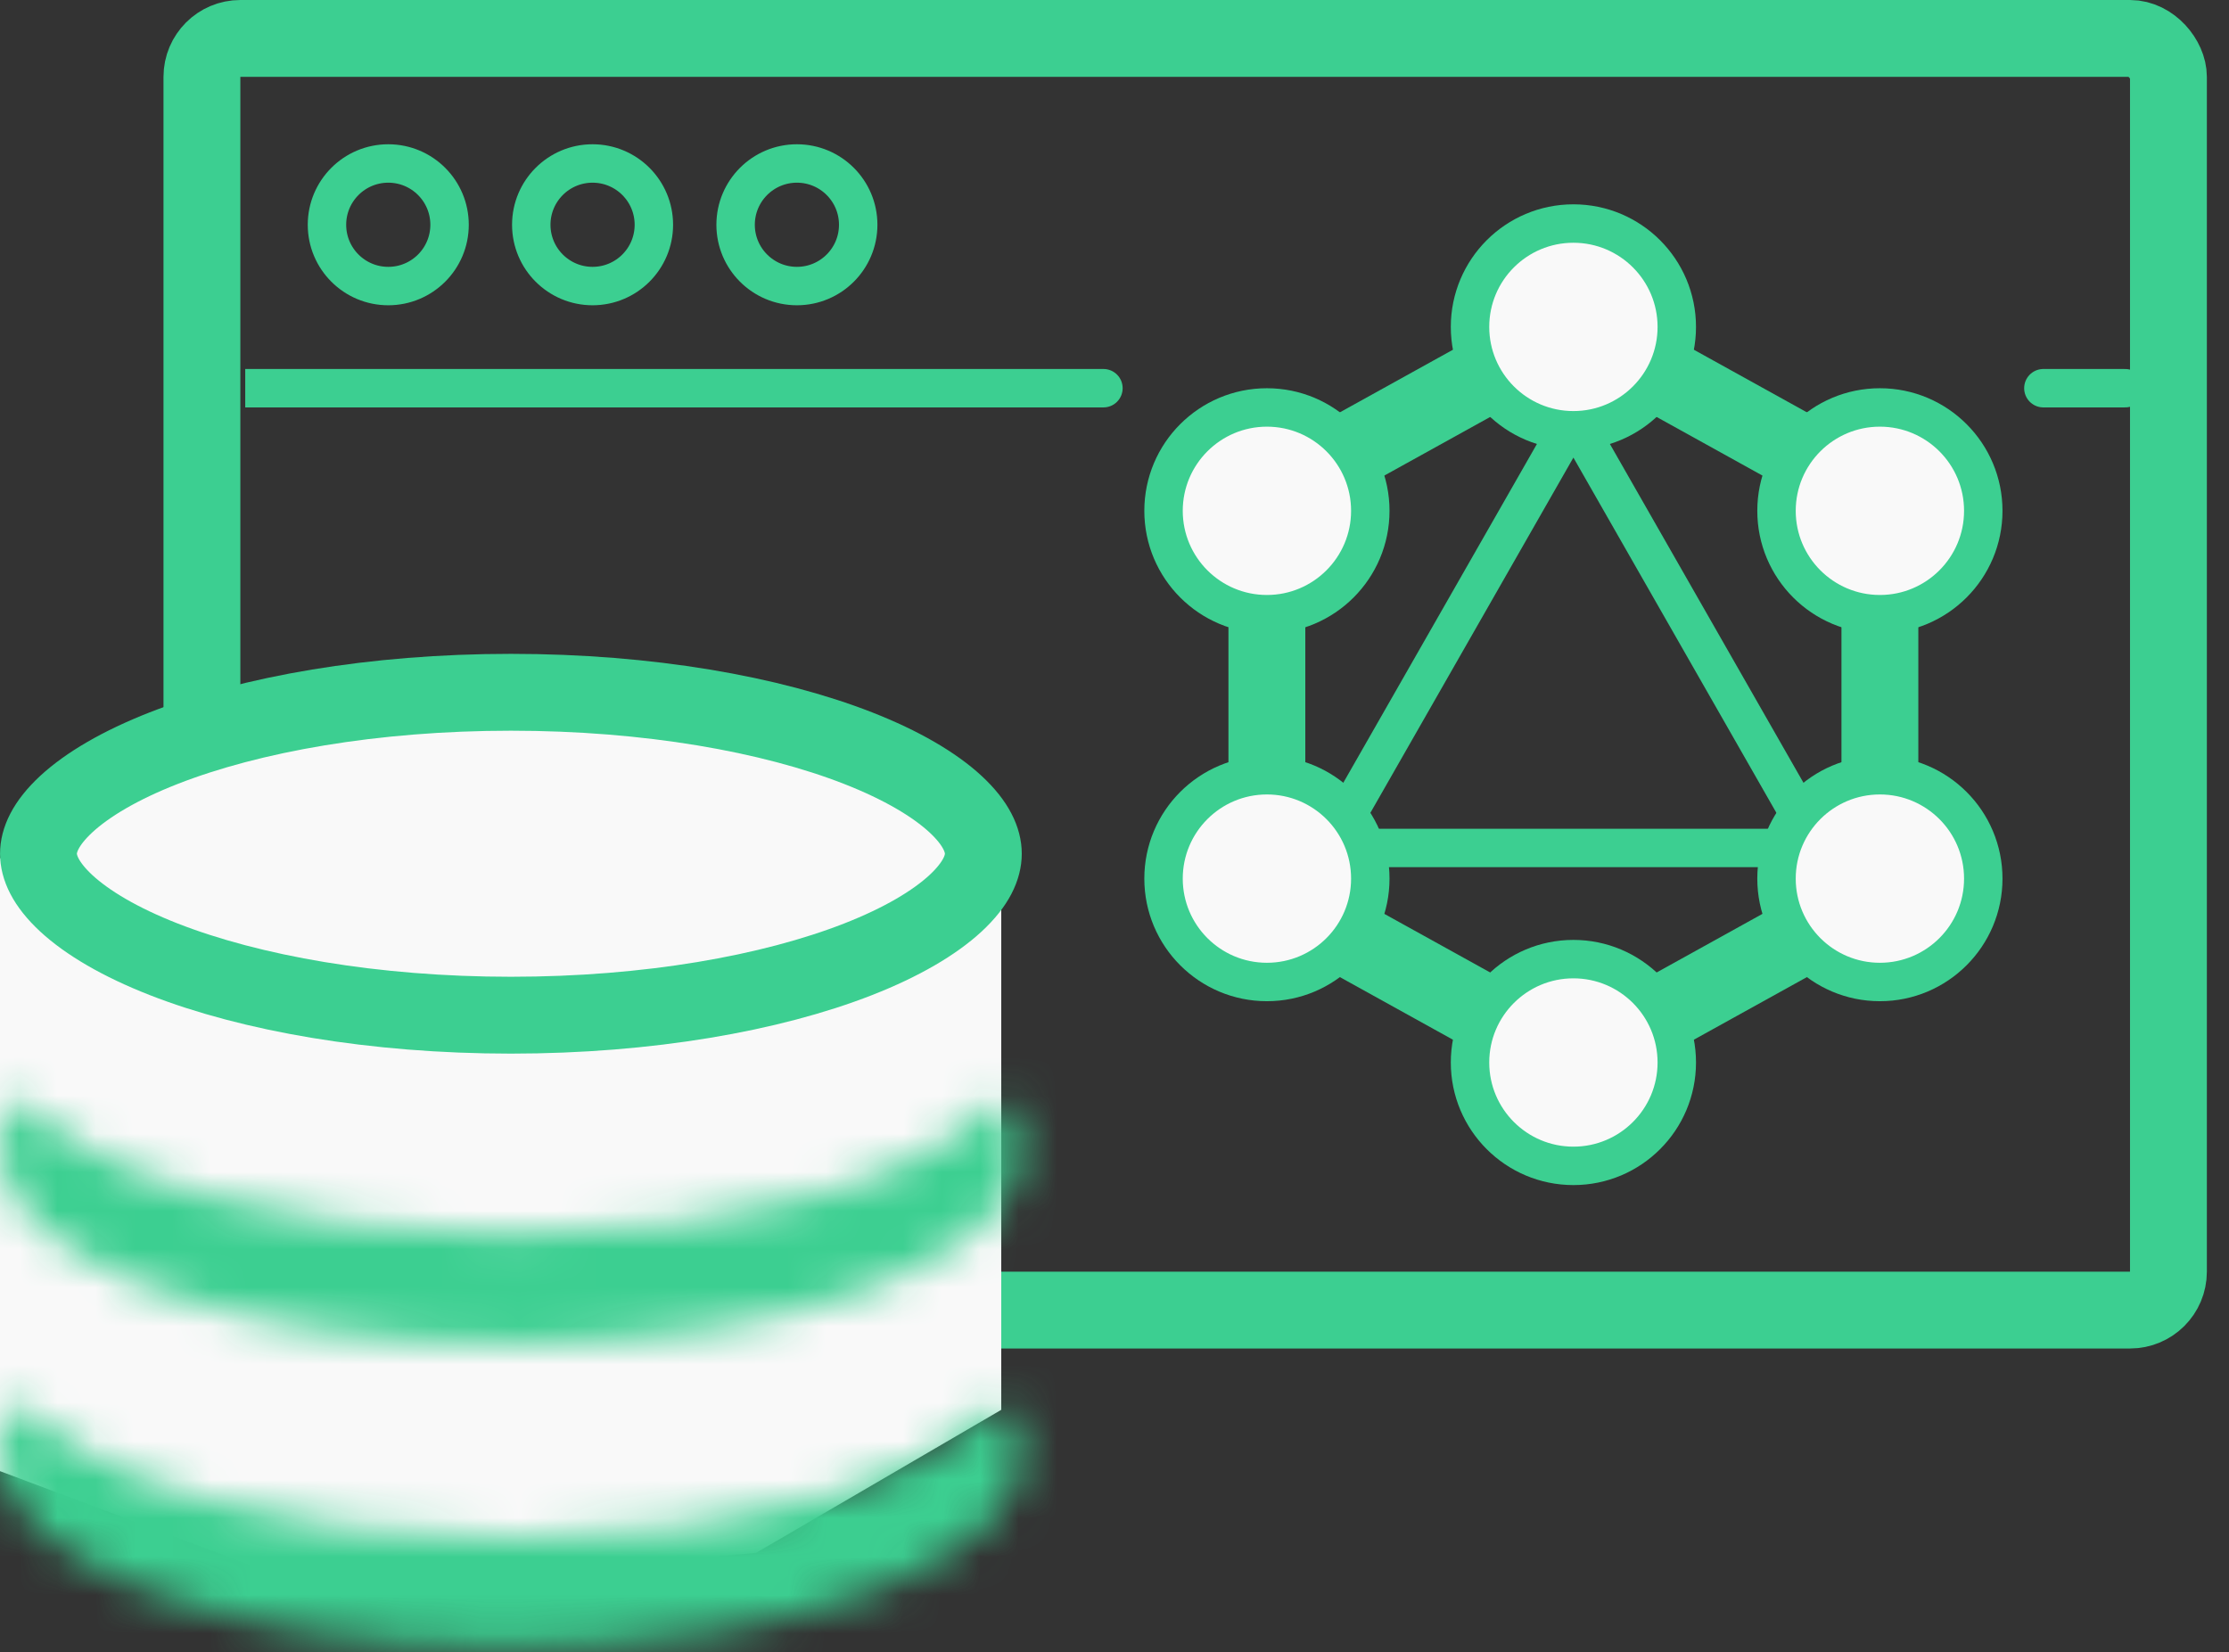
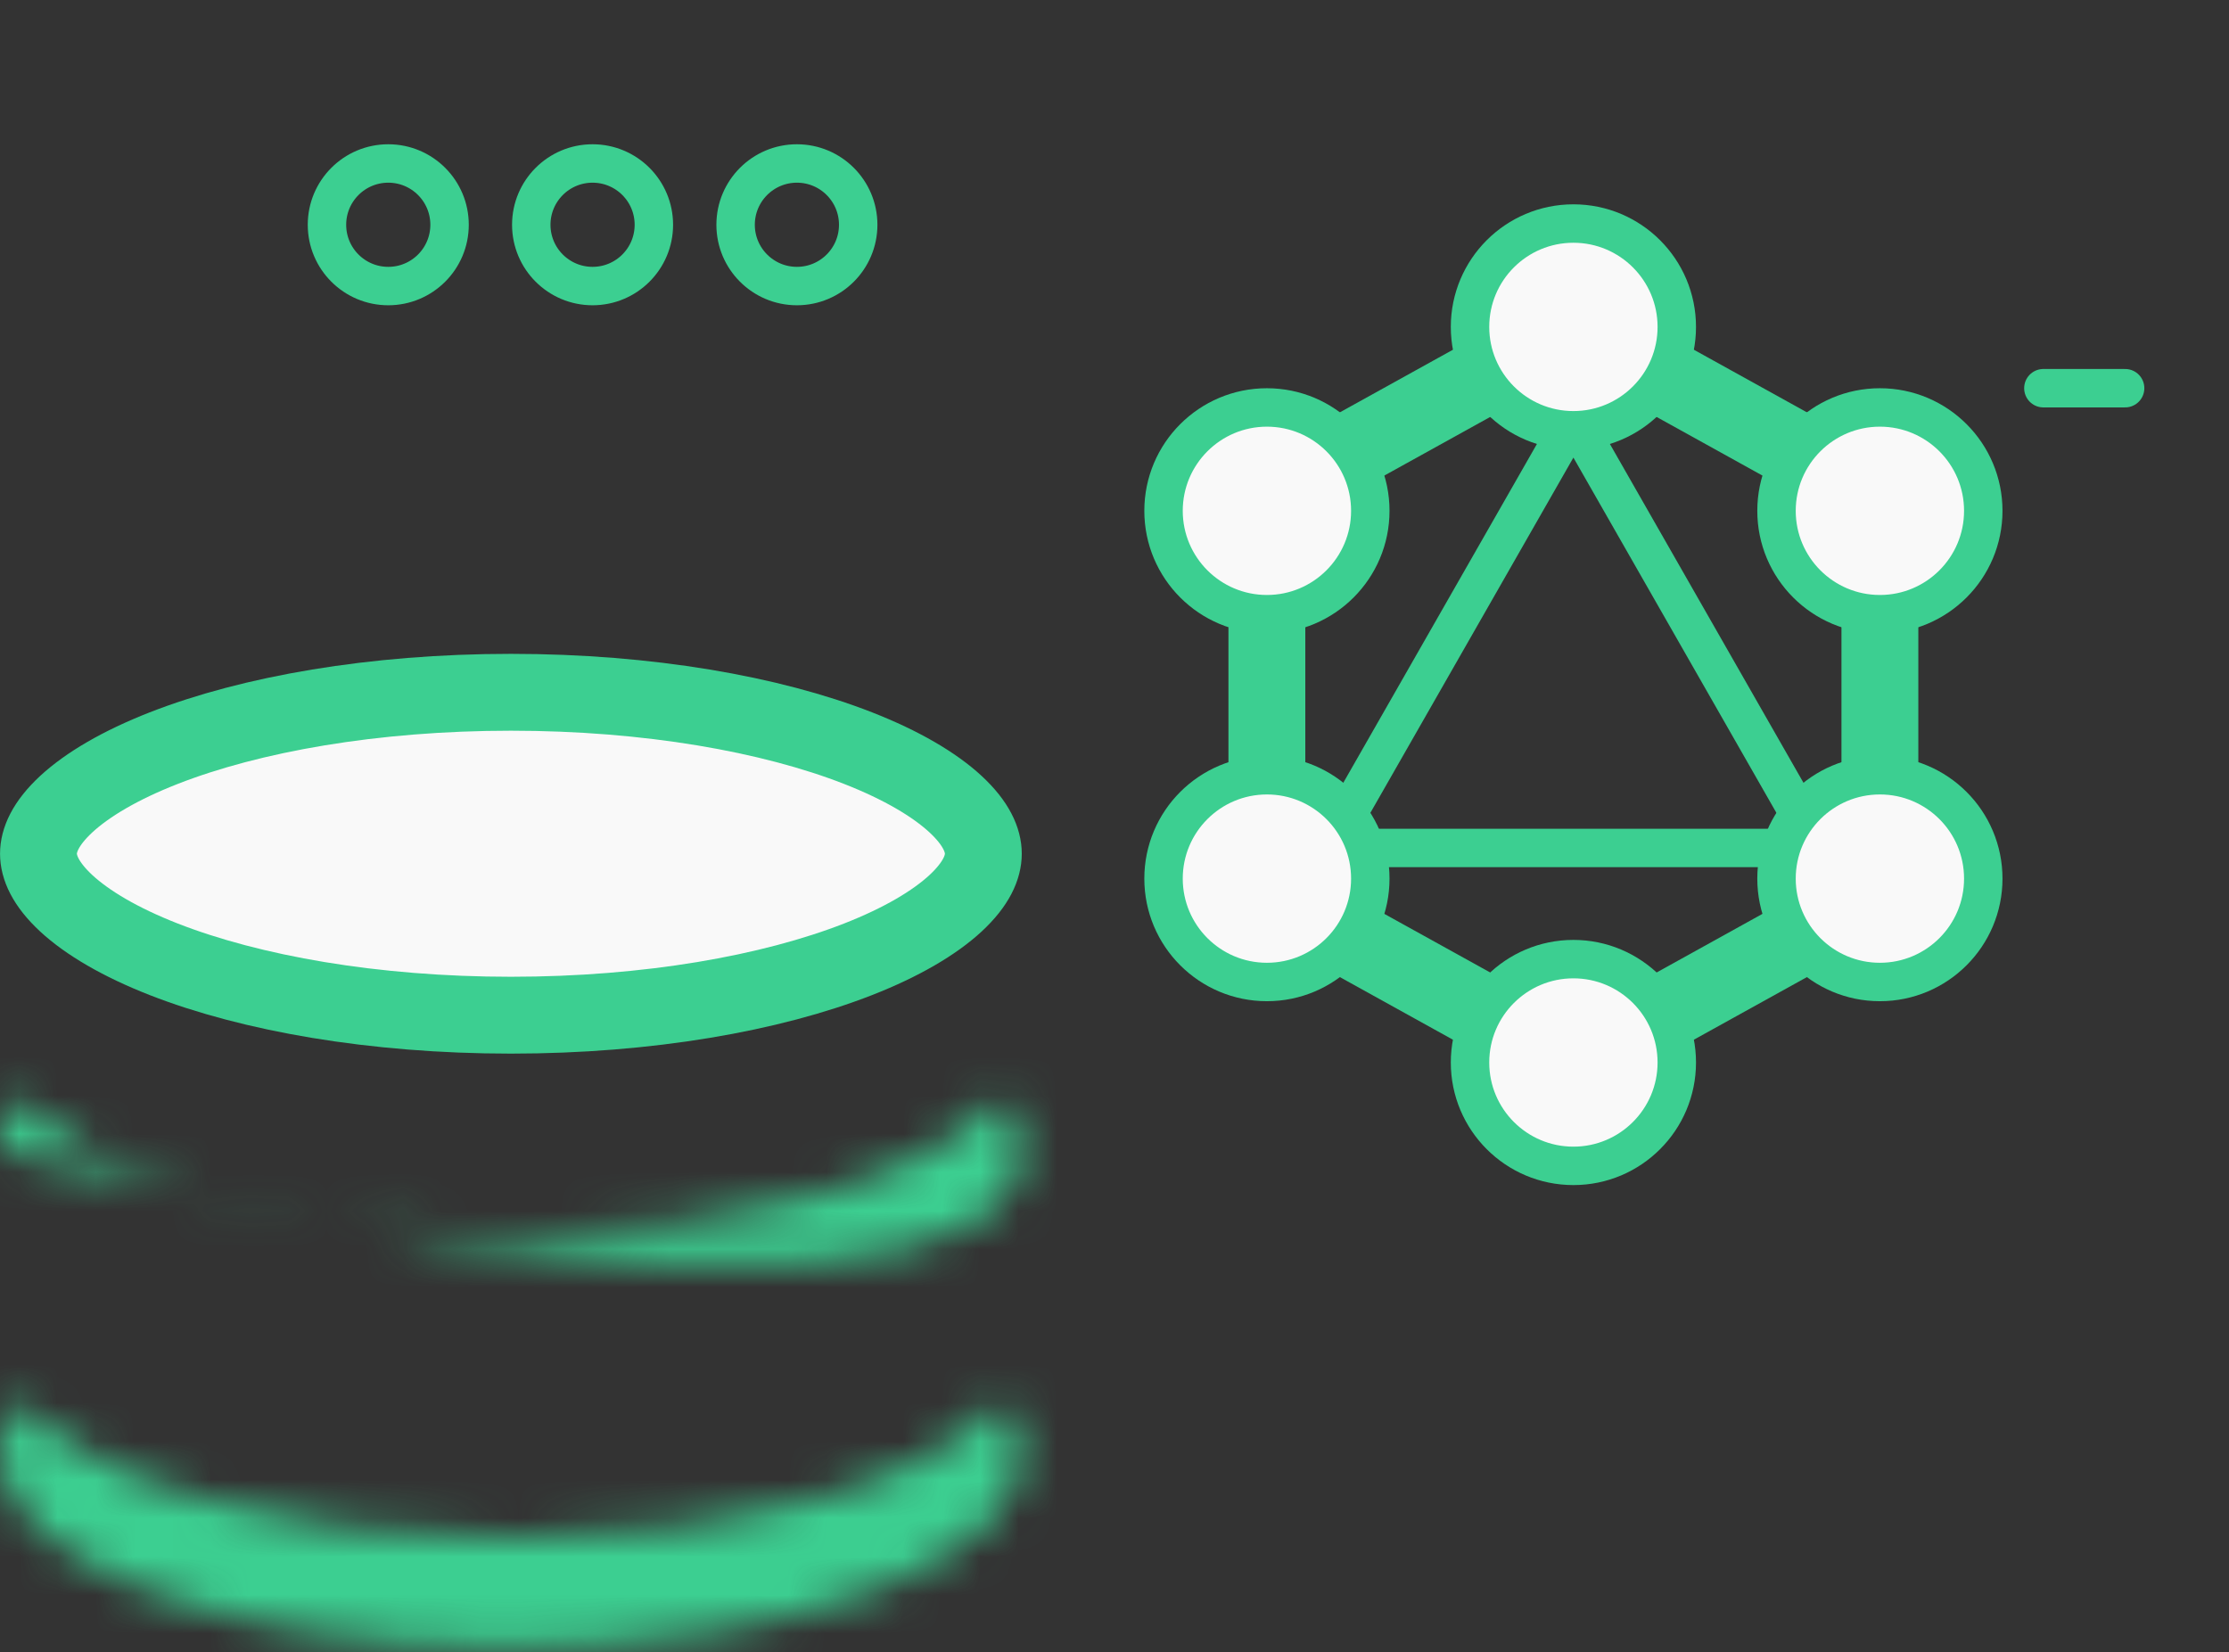
<svg xmlns="http://www.w3.org/2000/svg" width="58" height="43" viewBox="0 0 58 43" fill="none">
  <rect x="0" y="0" width="58" height="43" fill="#333333" stroke="none" />
-   <rect x="5.254" y="1" width="51.17" height="33.092" rx="1" stroke="#3CCF91" stroke-width="2" stroke-linecap="round" stroke-linejoin="round" />
-   <path d="M26.053 36.688V22.863L0 22.331V38.283L8.507 41.473L19.673 40.41L26.053 36.688Z" fill="#F9F9F9" />
  <path d="M25.587 22.216C25.587 22.562 25.411 22.999 24.863 23.507C24.313 24.015 23.463 24.519 22.329 24.963C20.066 25.848 16.872 26.418 13.294 26.418C9.716 26.418 6.522 25.848 4.259 24.963C3.125 24.519 2.275 24.015 1.725 23.507C1.177 22.999 1.001 22.562 1.001 22.216C1.001 21.87 1.177 21.433 1.725 20.925C2.275 20.417 3.125 19.913 4.259 19.469C6.522 18.584 9.716 18.015 13.294 18.015C16.872 18.015 20.066 18.584 22.329 19.469C23.463 19.913 24.313 20.417 24.863 20.925C25.411 21.433 25.587 21.87 25.587 22.216Z" fill="#F9F9F9" stroke="#3CCF91" stroke-width="2" />
  <mask id="path-4-inside-1" fill="white">
-     <path fill-rule="evenodd" clip-rule="evenodd" d="M26.035 28.511C24.401 30.588 19.314 32.103 13.293 32.103C7.271 32.103 2.185 30.588 0.55 28.511C0.192 28.966 0 29.448 0 29.948C0 32.726 5.951 34.977 13.293 34.977C20.634 34.977 26.585 32.726 26.585 29.948C26.585 29.448 26.393 28.966 26.035 28.511Z" />
+     <path fill-rule="evenodd" clip-rule="evenodd" d="M26.035 28.511C24.401 30.588 19.314 32.103 13.293 32.103C7.271 32.103 2.185 30.588 0.55 28.511C0.192 28.966 0 29.448 0 29.948C20.634 34.977 26.585 32.726 26.585 29.948C26.585 29.448 26.393 28.966 26.035 28.511Z" />
  </mask>
  <path d="M26.035 28.511L27.607 27.274L26.035 25.276L24.463 27.274L26.035 28.511ZM0.55 28.511L2.122 27.274L0.55 25.276L-1.022 27.274L0.55 28.511ZM24.463 27.274C24.045 27.805 22.875 28.557 20.758 29.163C18.736 29.743 16.148 30.103 13.293 30.103V34.103C16.459 34.103 19.425 33.706 21.86 33.009C24.2 32.338 26.39 31.294 27.607 29.747L24.463 27.274ZM13.293 30.103C10.438 30.103 7.849 29.743 5.827 29.163C3.71 28.557 2.54 27.805 2.122 27.274L-1.022 29.747C0.195 31.294 2.385 32.338 4.725 33.009C7.16 33.706 10.126 34.103 13.293 34.103V30.103ZM2 29.948C2 29.96 1.997 29.959 2.006 29.935C2.017 29.906 2.047 29.843 2.122 29.747L-1.022 27.274C-1.591 27.998 -2 28.904 -2 29.948H2ZM13.293 32.977C9.8 32.977 6.728 32.438 4.601 31.634C3.531 31.229 2.803 30.795 2.378 30.415C1.952 30.034 2 29.872 2 29.948H-2C-2 31.413 -1.208 32.574 -0.289 33.396C0.632 34.22 1.85 34.87 3.186 35.375C5.87 36.391 9.444 36.977 13.293 36.977V32.977ZM24.585 29.948C24.585 29.872 24.633 30.034 24.207 30.415C23.782 30.795 23.055 31.229 21.984 31.634C19.858 32.438 16.785 32.977 13.293 32.977V36.977C17.141 36.977 20.715 36.391 23.4 35.375C24.735 34.87 25.953 34.22 26.874 33.396C27.793 32.574 28.585 31.413 28.585 29.948H24.585ZM24.463 29.747C24.538 29.843 24.568 29.906 24.579 29.935C24.589 29.959 24.585 29.96 24.585 29.948H28.585C28.585 28.904 28.176 27.998 27.607 27.274L24.463 29.747Z" fill="#3CCF91" mask="url(#path-4-inside-1)" />
  <mask id="path-6-inside-2" fill="white">
    <path fill-rule="evenodd" clip-rule="evenodd" d="M26.035 36.415C24.4 38.492 19.314 40.007 13.293 40.007C7.271 40.007 2.185 38.492 0.551 36.415C0.192 36.87 0 37.353 0 37.852C0 40.63 5.951 42.882 13.293 42.882C20.634 42.882 26.585 40.63 26.585 37.852C26.585 37.353 26.393 36.87 26.035 36.415Z" />
  </mask>
  <path d="M26.035 36.415L27.607 35.178L26.035 33.18L24.463 35.178L26.035 36.415ZM0.551 36.415L2.123 35.178L0.551 33.18L-1.021 35.178L0.551 36.415ZM24.463 35.178C24.045 35.709 22.875 36.461 20.758 37.067C18.736 37.647 16.148 38.007 13.293 38.007V42.007C16.459 42.007 19.425 41.61 21.86 40.913C24.2 40.242 26.39 39.198 27.607 37.651L24.463 35.178ZM13.293 38.007C10.438 38.007 7.85 37.647 5.827 37.067C3.71 36.461 2.54 35.709 2.123 35.178L-1.021 37.651C0.195 39.198 2.385 40.242 4.726 40.913C7.16 41.61 10.126 42.007 13.293 42.007V38.007ZM2 37.852C2 37.865 1.997 37.863 2.006 37.839C2.017 37.81 2.047 37.747 2.123 37.651L-1.021 35.178C-1.591 35.902 -2 36.808 -2 37.852H2ZM13.293 40.882C9.8 40.882 6.728 40.343 4.601 39.538C3.531 39.133 2.803 38.699 2.378 38.319C1.952 37.938 2 37.776 2 37.852H-2C-2 39.317 -1.208 40.478 -0.289 41.3C0.632 42.124 1.85 42.774 3.186 43.279C5.87 44.295 9.444 44.882 13.293 44.882V40.882ZM24.585 37.852C24.585 37.776 24.633 37.938 24.207 38.319C23.782 38.699 23.055 39.133 21.984 39.538C19.858 40.343 16.785 40.882 13.293 40.882V44.882C17.141 44.882 20.715 44.295 23.4 43.279C24.735 42.774 25.953 42.124 26.874 41.3C27.793 40.478 28.585 39.317 28.585 37.852H24.585ZM24.463 37.651C24.538 37.747 24.568 37.81 24.579 37.839C24.589 37.863 24.585 37.865 24.585 37.852H28.585C28.585 36.808 28.176 35.902 27.607 35.178L24.463 37.651Z" fill="#3CCF91" mask="url(#path-6-inside-2)" />
  <circle cx="10.103" cy="5.849" r="1.595" stroke="#3CCF91" />
  <circle cx="15.419" cy="5.849" r="1.595" stroke="#3CCF91" />
  <circle cx="20.736" cy="5.849" r="1.595" stroke="#3CCF91" />
-   <path d="M28.712 10.602C28.989 10.602 29.212 10.378 29.212 10.102C29.212 9.826 28.989 9.602 28.712 9.602V10.602ZM6.381 10.602H28.712V9.602H6.381V10.602Z" fill="#3CCF91" />
  <path d="M53.17 10.102H55.297" stroke="#3CCF91" stroke-linecap="round" />
  <path d="M40.941 10.9L34.56 22.066H47.321L40.941 10.9Z" stroke="#3CCF91" />
  <path d="M32.965 23.232V12.925L40.941 8.508L48.916 12.925V23.232L40.941 27.649L32.965 23.232Z" stroke="#3CCF91" stroke-width="2" stroke-linejoin="round" />
  <circle cx="40.941" cy="8.507" r="2.69" fill="#F9F9F9" stroke="#3CCF91" />
  <circle cx="40.941" cy="27.649" r="2.69" fill="#F9F9F9" stroke="#3CCF91" />
  <circle cx="32.966" cy="22.864" r="2.69" fill="#F9F9F9" stroke="#3CCF91" />
  <circle cx="48.916" cy="22.864" r="2.69" fill="#F9F9F9" stroke="#3CCF91" />
  <circle cx="32.966" cy="13.293" r="2.69" fill="#F9F9F9" stroke="#3CCF91" />
  <circle cx="48.916" cy="13.293" r="2.69" fill="#F9F9F9" stroke="#3CCF91" />
</svg>